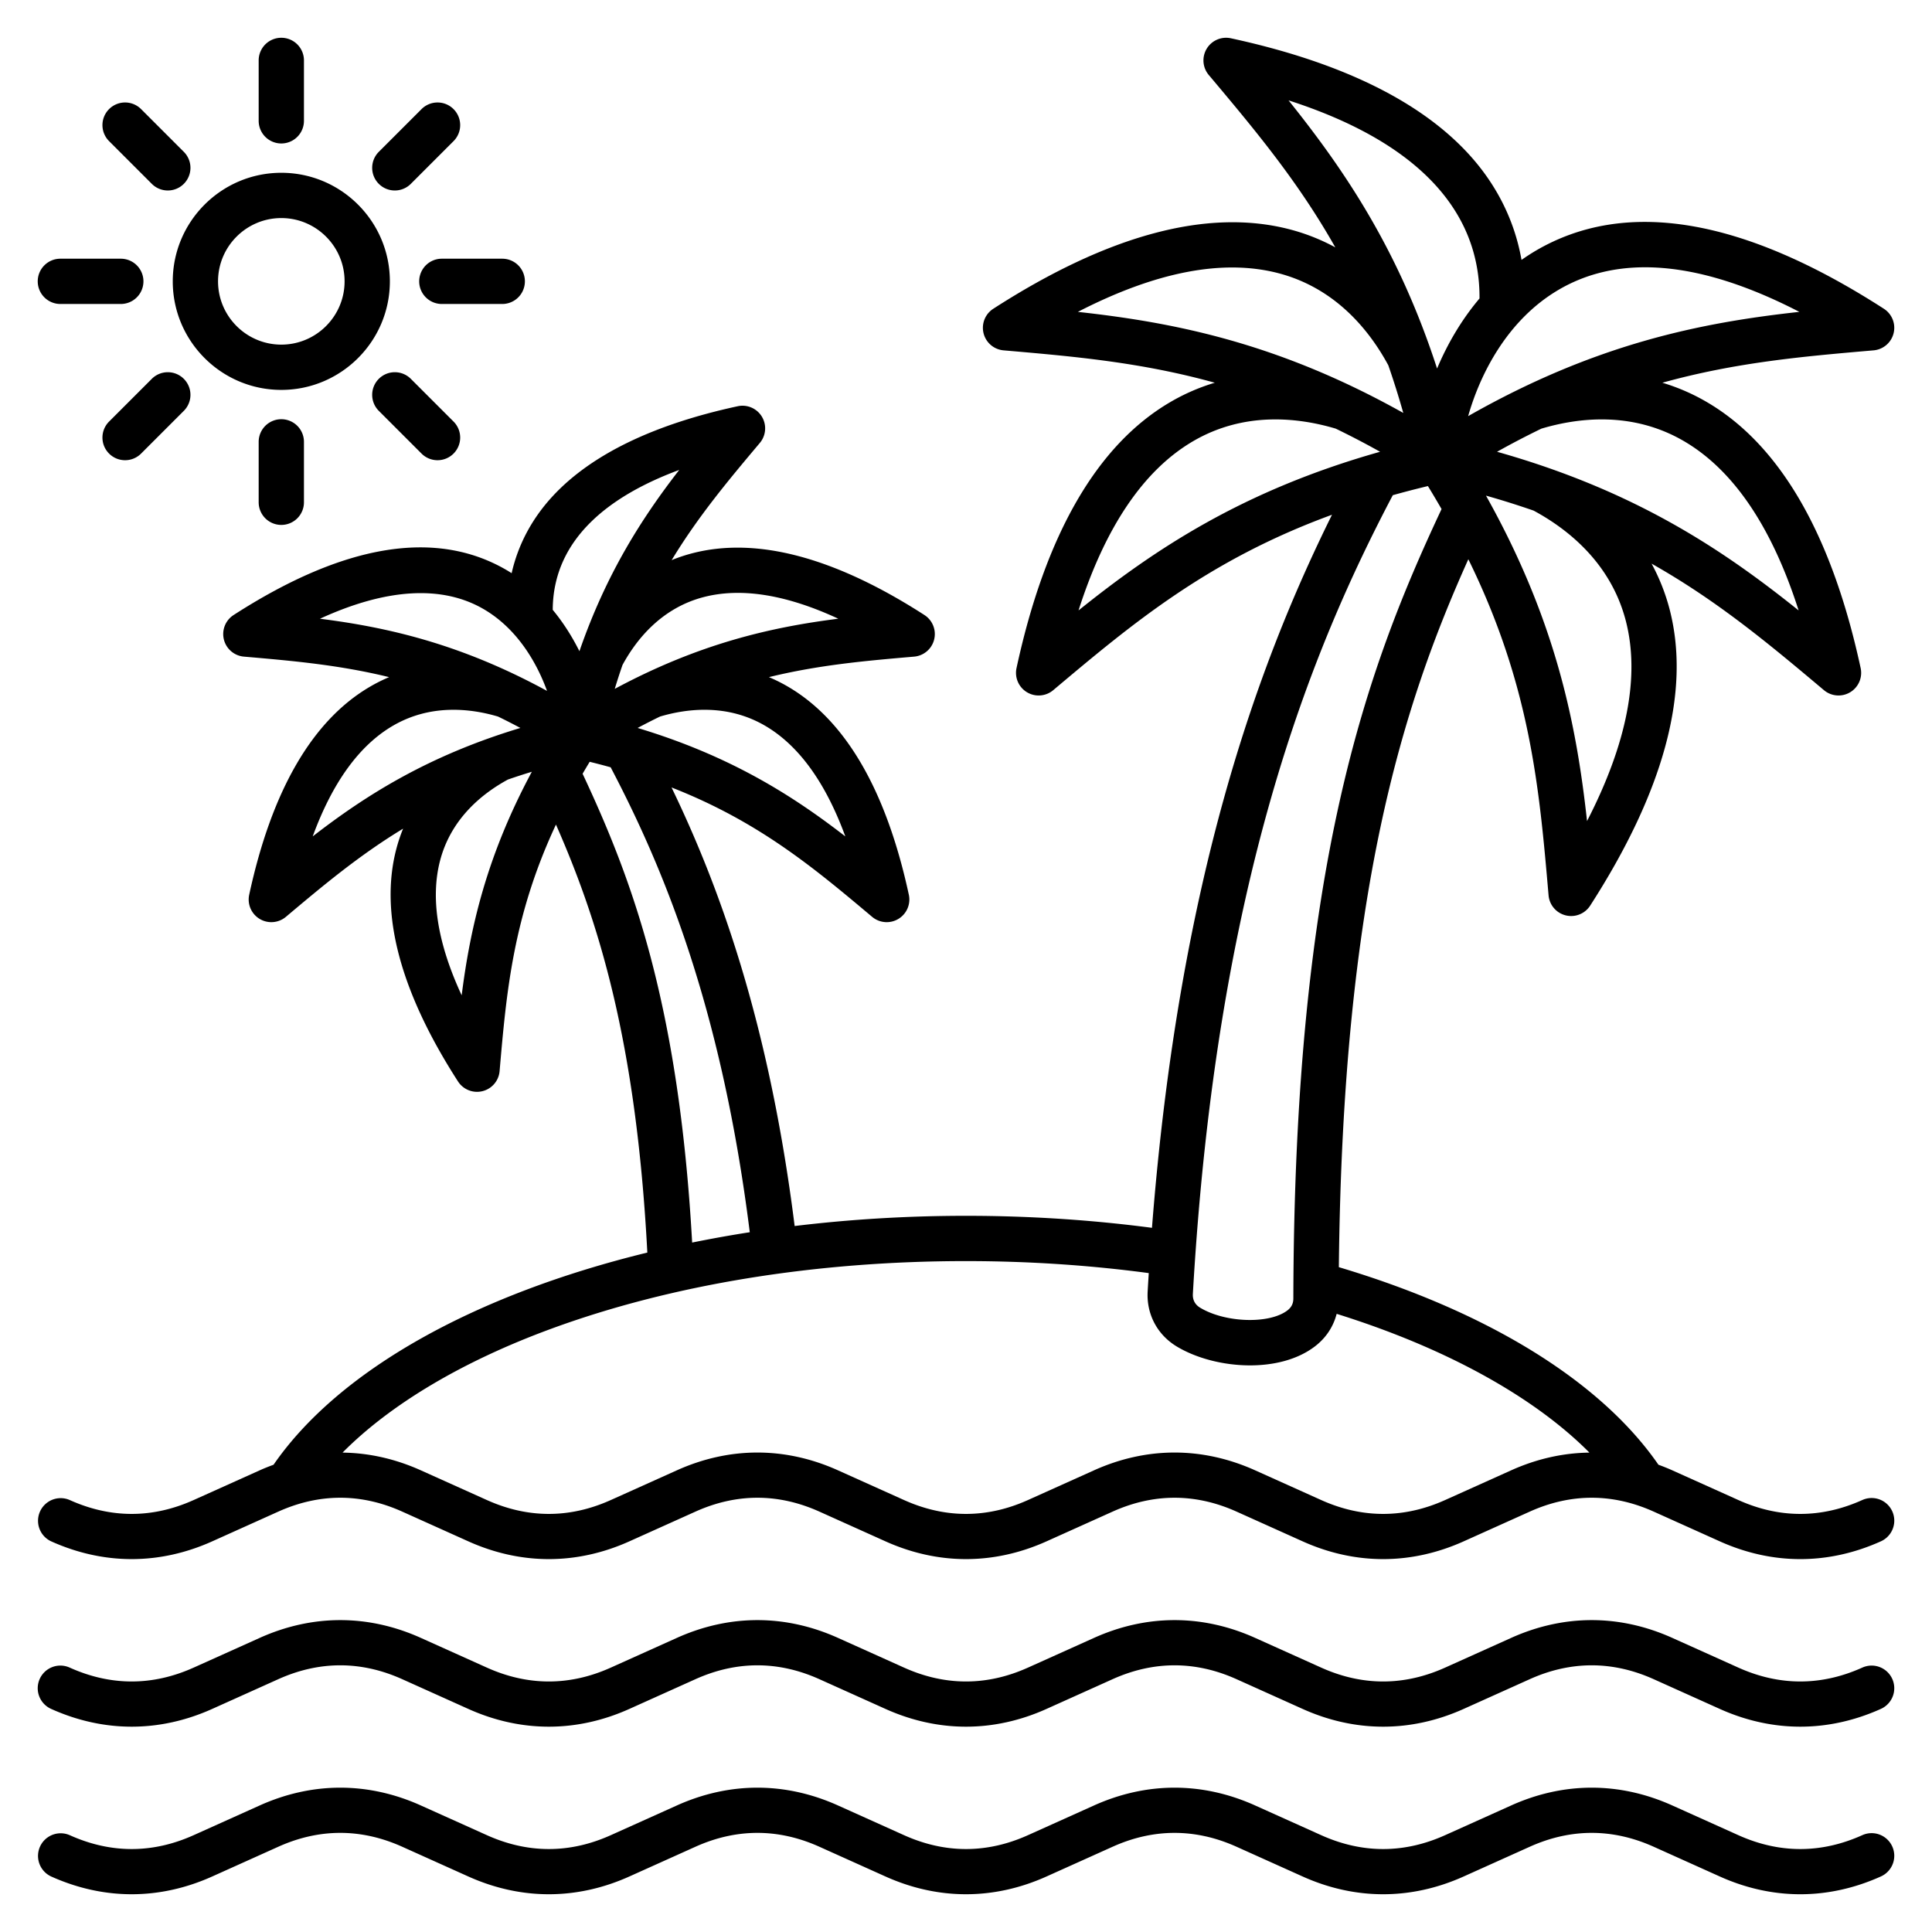
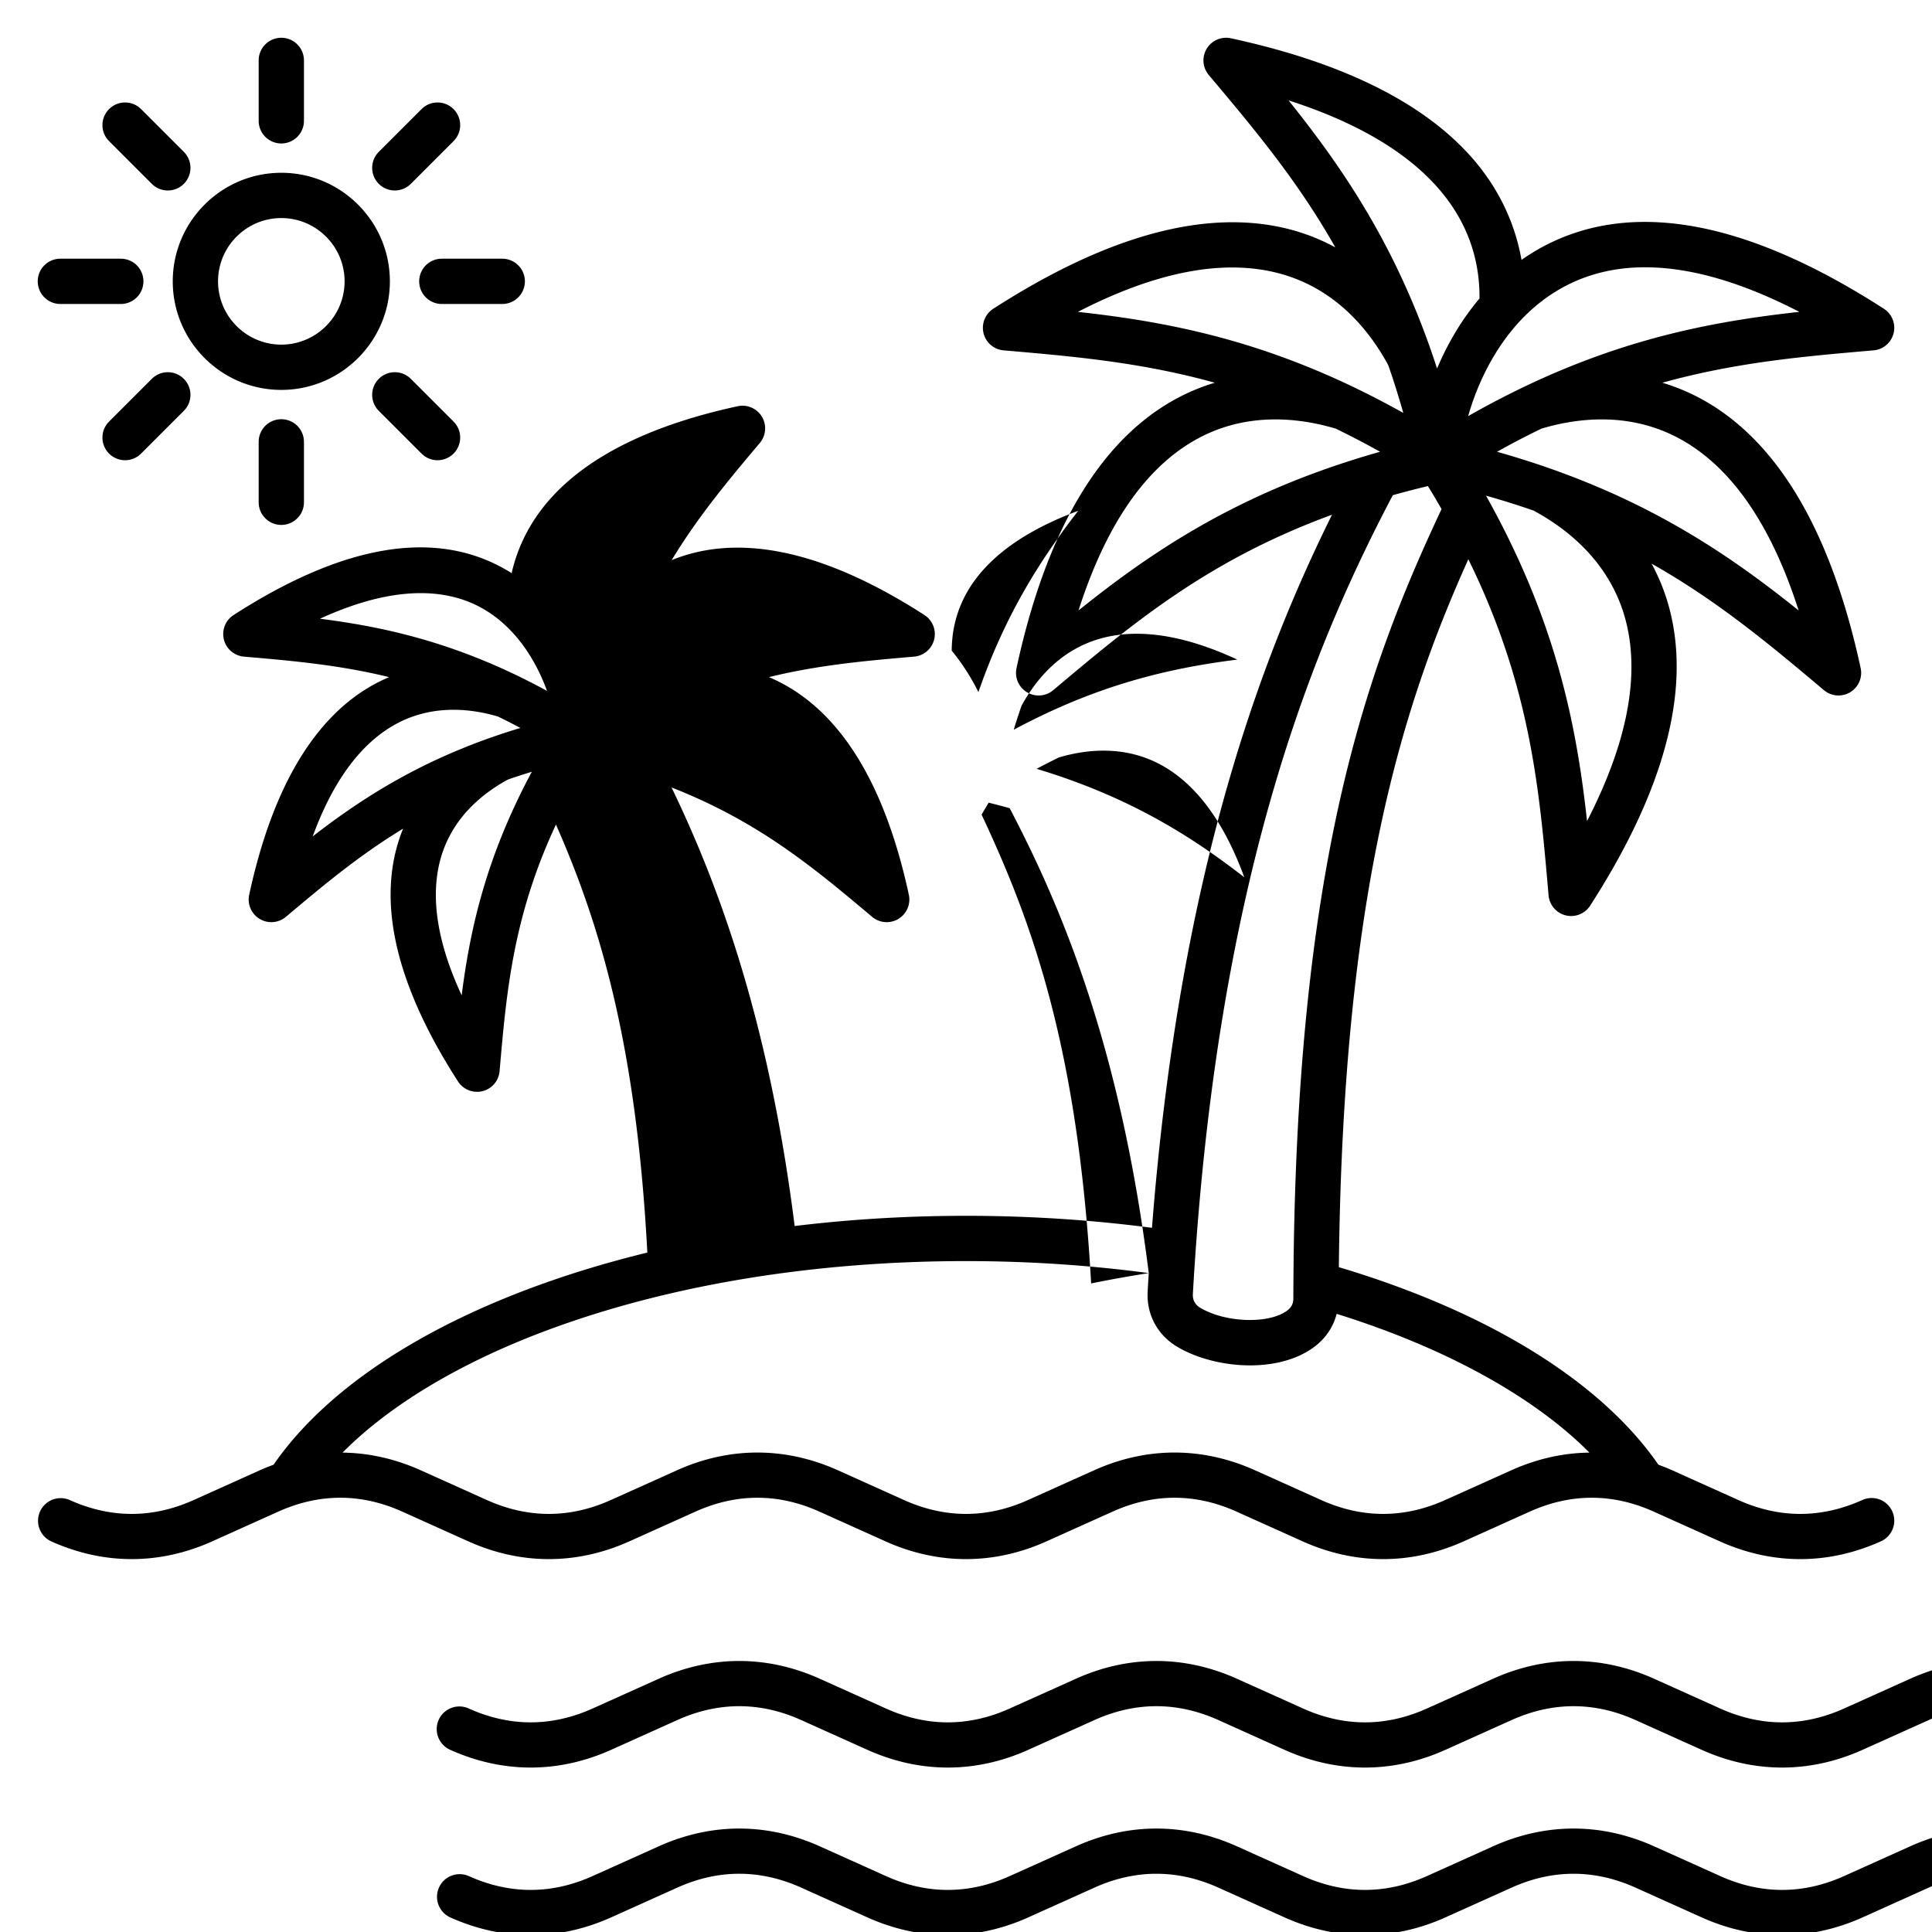
<svg xmlns="http://www.w3.org/2000/svg" width="512" height="512">
-   <path d="M134.324 151.118c-18.766-11.002-43.13-7.008-72.421 11.874a6 6 0 0 0 2.735 11.02c12.77 1.103 25.201 2.183 38.481 5.435a43.364 43.364 0 0 0-5.135 2.575c-15.228 8.936-25.975 27.471-31.943 55.09a5.999 5.999 0 0 0 9.726 5.859c9.811-8.25 19.365-16.277 31.056-23.368a43.509 43.509 0 0 0-1.813 5.453c-4.447 17.086 1.06 37.792 16.368 61.542a6 6 0 0 0 11.02-2.735c1.81-20.945 3.55-40.974 14.938-65.344 11.117 25.275 21.245 56.98 24.214 113.425-45.453 11.091-81.626 30.989-99.057 56.227-1.232.453-2.46.937-3.68 1.486l-17.47 7.861c-10.91 4.91-21.971 4.91-32.881 0a6.001 6.001 0 0 0-4.924 10.944c13.977 6.289 28.751 6.289 42.729 0l17.469-7.861c10.909-4.909 21.973-4.911 32.88 0l17.472 7.861c13.977 6.29 28.751 6.29 42.728 0l17.471-7.861c10.911-4.91 21.973-4.909 32.88 0l17.471 7.861c13.977 6.289 28.752 6.289 42.729 0l17.47-7.861c10.907-4.908 21.97-4.909 32.879 0l17.471 7.861c13.978 6.291 28.753 6.289 42.729 0l17.471-7.861c10.911-4.91 21.973-4.909 32.88 0l17.471 7.861c6.988 3.145 14.176 4.718 21.364 4.718s14.375-1.573 21.363-4.718a6 6 0 0 0-4.924-10.944c-10.911 4.911-21.973 4.91-32.88 0l-17.471-7.861a56.34 56.34 0 0 0-3.686-1.488c-15.247-22.075-45.115-40.534-84.695-52.357 1.038-99.302 16.862-148.761 34.315-187.608 16.456 33.544 18.809 60.663 21.263 89.071a6.001 6.001 0 0 0 11.02 2.735c19.615-30.43 26.696-56.863 21.048-78.565a53.643 53.643 0 0 0-4.77-12.075c17.664 9.976 31.463 21.575 45.679 33.531a5.997 5.997 0 0 0 6.958.548 6 6 0 0 0 2.769-6.407c-7.647-35.388-21.331-59.086-40.672-70.438a53.819 53.819 0 0 0-11.872-5.177c19.529-5.428 37.477-6.981 55.971-8.579a6.001 6.001 0 0 0 2.735-11.02c-37.455-24.143-68.492-29.323-92.249-15.396a55.513 55.513 0 0 0-3.785 2.449c-1.861-10.552-6.714-20.231-14.381-28.457-12.967-13.911-34.043-24.1-62.644-30.28a5.998 5.998 0 0 0-6.407 2.769 5.998 5.998 0 0 0 .548 6.957c11.956 14.217 23.556 28.016 33.531 45.68a53.688 53.688 0 0 0-12.075-4.769c-21.704-5.65-48.137 1.432-78.566 21.047a6 6 0 0 0 2.735 11.02c18.495 1.597 36.443 3.151 55.973 8.579a53.819 53.819 0 0 0-11.872 5.177c-19.341 11.352-33.024 35.05-40.672 70.438a5.999 5.999 0 0 0 9.727 5.859c20.955-17.624 41.006-34.474 73.875-46.485-19.607 39.63-40.493 96.475-47.706 188.97-16.013-2.111-32.558-3.183-49.28-3.183-15.557 0-30.774.933-45.414 2.706-6.822-54.325-20.119-90.317-32.626-116.224 23.176 9.075 37.85 21.411 53.159 34.287a5.997 5.997 0 0 0 6.958.548 6 6 0 0 0 2.769-6.407c-5.968-27.618-16.715-46.153-31.942-55.09a43.364 43.364 0 0 0-5.135-2.575c13.28-3.252 25.711-4.332 38.482-5.435a6.001 6.001 0 0 0 2.735-11.02c-23.751-15.311-44.457-20.816-61.541-16.368a43.54 43.54 0 0 0-5.455 1.813c7.092-11.691 15.119-21.245 23.369-31.055a6.001 6.001 0 0 0-5.859-9.727c-22.284 4.815-38.741 12.79-48.913 23.703-5.586 5.993-9.287 12.959-11.002 20.539-.422-.264-.838-.529-1.266-.78zm-6.07 10.352c8.863 5.196 14.017 14.188 16.716 21.626-22.779-12.408-42.08-16.834-60.174-19.125 17.58-8.078 32.41-8.981 43.458-2.501zm-24.196 30.901c10.024-5.881 20.643-4.633 27.922-2.477 1.948.943 3.923 1.949 5.929 3.021-24.316 7.326-40.824 17.716-55.04 28.742 5.222-14.26 12.317-24.079 21.189-29.286zm18.291 71.4c-6.391-13.776-8.317-25.736-5.726-35.692 2.927-11.244 11.314-17.87 17.986-21.493a166.824 166.824 0 0 1 6.335-2.058c-12.013 22.373-16.339 41.394-18.595 59.243zm308.491-99.304c3.818 14.671.368 32.487-10.258 53.122-2.83-25.785-8.278-53.188-26.779-86.239a222.975 222.975 0 0 1 12.625 3.968c9.012 4.863 20.423 13.827 24.412 29.149zm15.503-47.514c13.074 7.673 23.233 22.711 30.31 44.816-20.232-16.233-43.461-31.757-79.916-42.045a223.507 223.507 0 0 1 11.745-6.127c9.81-2.931 24.215-4.653 37.861 3.356zm-33.272-40.169c6.771-3.971 14.415-5.952 22.904-5.952 11.974 0 25.628 3.944 40.872 11.816-26.183 2.872-54.034 8.433-87.773 27.629 3.01-10.606 10.062-25.322 23.997-33.493zm-20.985 2.314c-4.973 5.878-8.635 12.362-11.247 18.566-10.199-31.457-24.482-52.517-39.358-71.063 33.415 10.756 50.78 28.69 50.605 52.497zm-53.319-6.705c15.323 3.989 24.287 15.403 29.15 24.415a223.723 223.723 0 0 1 3.967 12.623c-33.052-18.502-60.455-23.951-86.24-26.78 20.635-10.627 38.451-14.078 53.123-10.258zm-22.635 44.56c13.646-8.009 28.05-6.287 37.861-3.356a223.507 223.507 0 0 1 11.745 6.127c-36.455 10.288-59.684 25.812-79.916 42.045 7.076-22.105 17.236-37.143 30.31-44.816zm52.975 14.278a253.666 253.666 0 0 1 9.305-2.417 252.989 252.989 0 0 1 3.616 6.094c-19.942 42.469-39.038 94.531-39.277 209.193-.002 1.34-.497 2.344-1.558 3.161-4.774 3.676-16.454 3.322-23.141-.703-1.354-.814-2.021-2.079-1.931-3.658 6.26-109.364 31.371-170.588 52.986-211.67zm-64.673 206.153a849.041 849.041 0 0 0-.292 4.83c-.348 6.039 2.539 11.507 7.723 14.627 5.198 3.129 12.372 5 19.411 5 6.381 0 12.652-1.538 17.239-5.071 2.9-2.233 4.843-5.203 5.711-8.587 28.789 8.984 52.223 21.907 66.987 36.774-6.984.086-13.963 1.645-20.754 4.701l-17.471 7.861c-10.91 4.91-21.971 4.91-32.881 0l-17.47-7.861c-13.977-6.29-28.751-6.291-42.728 0l-17.47 7.861c-10.91 4.91-21.973 4.91-32.881 0l-17.471-7.861c-13.975-6.29-28.751-6.291-42.728 0l-17.472 7.861c-10.906 4.91-21.971 4.91-32.879 0l-17.471-7.861c-6.792-3.057-13.773-4.615-20.759-4.701 12.656-12.768 31.704-24.145 55.192-32.781 31.976-11.758 70.022-17.973 110.027-17.973 16.456 0 32.718 1.075 48.437 3.181zm-105.736-10.832a336.47 336.47 0 0 0-15.271 2.74c-3.569-63.67-16.121-96.669-29.032-124.239a195.161 195.161 0 0 1 1.878-3.167c1.902.467 3.752.953 5.559 1.454 13.442 25.632 29.274 62.613 36.866 123.212zm4.133-134.181c8.871 5.207 15.966 15.026 21.188 29.286-14.215-11.026-30.723-21.416-55.04-28.742a167.504 167.504 0 0 1 5.93-3.022c7.283-2.157 17.899-3.404 27.922 2.478zm-16.364-34.135c9.956-2.59 21.914-.665 35.69 5.727-17.849 2.255-36.869 6.581-59.243 18.595a169.186 169.186 0 0 1 2.057-6.334c3.624-6.672 10.251-15.06 21.496-17.988zm-6.466-33.699c-9.926 12.805-19.332 27.48-26.449 48.039-1.867-3.748-4.209-7.497-7.073-10.964.091-19.233 15.736-30.492 33.522-37.075zm321.471 364.804a6.002 6.002 0 0 1-3.01 7.935c-6.988 3.145-14.176 4.718-21.363 4.718-7.188 0-14.376-1.573-21.364-4.718l-17.471-7.861c-10.907-4.909-21.969-4.91-32.88 0l-17.471 7.861c-13.976 6.289-28.751 6.291-42.729 0l-17.471-7.861c-10.909-4.909-21.972-4.909-32.879 0l-17.47 7.861c-13.977 6.289-28.752 6.289-42.729 0l-17.471-7.861c-10.907-4.909-21.969-4.91-32.88 0l-17.471 7.861c-13.977 6.29-28.751 6.29-42.728 0l-17.472-7.861c-10.907-4.91-21.971-4.91-32.88 0l-17.469 7.861c-13.979 6.289-28.753 6.289-42.729 0a6.001 6.001 0 0 1 4.924-10.944c10.91 4.91 21.971 4.91 32.881 0l17.47-7.861c13.976-6.289 28.751-6.291 42.729 0l17.471 7.861c10.908 4.91 21.973 4.91 32.879 0l17.472-7.861c13.977-6.291 28.753-6.29 42.728 0l17.471 7.861c10.908 4.91 21.971 4.91 32.881 0l17.47-7.861c13.977-6.291 28.751-6.29 42.728 0l17.47 7.861c10.91 4.91 21.971 4.91 32.881 0l17.471-7.861c13.977-6.291 28.751-6.29 42.728 0l17.471 7.861c10.907 4.91 21.969 4.911 32.88 0a6 6 0 0 1 7.932 3.009zm0-44.406a6.002 6.002 0 0 1-3.01 7.935c-13.974 6.289-28.75 6.289-42.728 0l-17.471-7.861c-10.907-4.909-21.969-4.91-32.88 0l-17.471 7.861c-13.976 6.289-28.751 6.291-42.729 0l-17.471-7.861c-10.909-4.909-21.972-4.908-32.879 0l-17.469 7.86c-13.977 6.291-28.753 6.29-42.729.001l-17.471-7.861c-10.907-4.909-21.969-4.91-32.88 0l-17.471 7.861c-6.987 3.145-14.177 4.717-21.363 4.717-7.188.001-14.375-1.571-21.364-4.717l-17.472-7.861c-10.907-4.91-21.971-4.91-32.88 0l-17.469 7.861c-13.979 6.289-28.754 6.289-42.729 0a6.002 6.002 0 0 1-3.01-7.934 6 6 0 0 1 7.934-3.01c10.908 4.908 21.973 4.908 32.881 0l17.47-7.861c13.976-6.289 28.751-6.291 42.729 0l17.471 7.861c10.908 4.91 21.973 4.91 32.879 0l17.472-7.861c13.977-6.291 28.753-6.289 42.728 0l17.472 7.861c10.907 4.91 21.971 4.91 32.88 0l17.47-7.861c13.977-6.291 28.751-6.289 42.728 0l17.47 7.861c10.91 4.91 21.971 4.91 32.881 0l17.471-7.861c13.977-6.291 28.751-6.289 42.728 0l17.472 7.861c10.907 4.908 21.97 4.91 32.879 0a5.998 5.998 0 0 1 7.931 3.009zM74.551 103.327c15.863 0 28.769-12.905 28.769-28.769 0-15.862-12.905-28.768-28.769-28.768-15.862 0-28.768 12.905-28.768 28.768 0 15.864 12.905 28.769 28.768 28.769zm0-45.536c9.246 0 16.769 7.521 16.769 16.768s-7.522 16.769-16.769 16.769-16.768-7.522-16.768-16.769 7.522-16.768 16.768-16.768zm-6-25.77V16.008a6 6 0 0 1 12 0v16.013a6 6 0 0 1-12 0zm31.838 16.701a5.997 5.997 0 0 1 0-8.484l11.322-11.322a5.997 5.997 0 0 1 8.484 0 5.997 5.997 0 0 1 0 8.484l-11.322 11.322c-1.171 1.172-2.707 1.758-4.242 1.758s-3.071-.586-4.242-1.758zm16.701 19.837h16.012a6 6 0 0 1 0 12H117.09a6 6 0 0 1 0-12zm-5.379 51.644-11.322-11.322a5.997 5.997 0 0 1 0-8.484 5.997 5.997 0 0 1 8.484 0l11.322 11.322a5.997 5.997 0 0 1 0 8.484c-1.171 1.172-2.707 1.758-4.242 1.758s-3.071-.586-4.242-1.758zm-37.16 18.906a6 6 0 0 1-6-6v-16.012a6 6 0 0 1 12 0v16.012a6 6 0 0 1-6 6zm-41.402-17.148a5.979 5.979 0 0 1-4.242-1.758 5.997 5.997 0 0 1 0-8.484l11.322-11.322a5.997 5.997 0 0 1 8.484 0 5.997 5.997 0 0 1 0 8.484l-11.322 11.322a5.975 5.975 0 0 1-4.242 1.758zM10 74.559a6 6 0 0 1 6-6h16.013a6 6 0 0 1 0 12H16a6 6 0 0 1-6-6zm18.907-37.16a5.997 5.997 0 0 1 0-8.484 5.997 5.997 0 0 1 8.484 0l11.322 11.322a5.997 5.997 0 0 1 0 8.484c-1.171 1.172-2.707 1.758-4.242 1.758s-3.071-.586-4.242-1.758z" />
+   <path d="M134.324 151.118c-18.766-11.002-43.13-7.008-72.421 11.874a6 6 0 0 0 2.735 11.02c12.77 1.103 25.201 2.183 38.481 5.435a43.364 43.364 0 0 0-5.135 2.575c-15.228 8.936-25.975 27.471-31.943 55.09a5.999 5.999 0 0 0 9.726 5.859c9.811-8.25 19.365-16.277 31.056-23.368a43.509 43.509 0 0 0-1.813 5.453c-4.447 17.086 1.06 37.792 16.368 61.542a6 6 0 0 0 11.02-2.735c1.81-20.945 3.55-40.974 14.938-65.344 11.117 25.275 21.245 56.98 24.214 113.425-45.453 11.091-81.626 30.989-99.057 56.227-1.232.453-2.46.937-3.68 1.486l-17.47 7.861c-10.91 4.91-21.971 4.91-32.881 0a6.001 6.001 0 0 0-4.924 10.944c13.977 6.289 28.751 6.289 42.729 0l17.469-7.861c10.909-4.909 21.973-4.911 32.88 0l17.472 7.861c13.977 6.29 28.751 6.29 42.728 0l17.471-7.861c10.911-4.91 21.973-4.909 32.88 0l17.471 7.861c13.977 6.289 28.752 6.289 42.729 0l17.47-7.861c10.907-4.908 21.97-4.909 32.879 0l17.471 7.861c13.978 6.291 28.753 6.289 42.729 0l17.471-7.861c10.911-4.91 21.973-4.909 32.88 0l17.471 7.861c6.988 3.145 14.176 4.718 21.364 4.718s14.375-1.573 21.363-4.718a6 6 0 0 0-4.924-10.944c-10.911 4.911-21.973 4.91-32.88 0l-17.471-7.861a56.34 56.34 0 0 0-3.686-1.488c-15.247-22.075-45.115-40.534-84.695-52.357 1.038-99.302 16.862-148.761 34.315-187.608 16.456 33.544 18.809 60.663 21.263 89.071a6.001 6.001 0 0 0 11.02 2.735c19.615-30.43 26.696-56.863 21.048-78.565a53.643 53.643 0 0 0-4.77-12.075c17.664 9.976 31.463 21.575 45.679 33.531a5.997 5.997 0 0 0 6.958.548 6 6 0 0 0 2.769-6.407c-7.647-35.388-21.331-59.086-40.672-70.438a53.819 53.819 0 0 0-11.872-5.177c19.529-5.428 37.477-6.981 55.971-8.579a6.001 6.001 0 0 0 2.735-11.02c-37.455-24.143-68.492-29.323-92.249-15.396a55.513 55.513 0 0 0-3.785 2.449c-1.861-10.552-6.714-20.231-14.381-28.457-12.967-13.911-34.043-24.1-62.644-30.28a5.998 5.998 0 0 0-6.407 2.769 5.998 5.998 0 0 0 .548 6.957c11.956 14.217 23.556 28.016 33.531 45.68a53.688 53.688 0 0 0-12.075-4.769c-21.704-5.65-48.137 1.432-78.566 21.047a6 6 0 0 0 2.735 11.02c18.495 1.597 36.443 3.151 55.973 8.579a53.819 53.819 0 0 0-11.872 5.177c-19.341 11.352-33.024 35.05-40.672 70.438a5.999 5.999 0 0 0 9.727 5.859c20.955-17.624 41.006-34.474 73.875-46.485-19.607 39.63-40.493 96.475-47.706 188.97-16.013-2.111-32.558-3.183-49.28-3.183-15.557 0-30.774.933-45.414 2.706-6.822-54.325-20.119-90.317-32.626-116.224 23.176 9.075 37.85 21.411 53.159 34.287a5.997 5.997 0 0 0 6.958.548 6 6 0 0 0 2.769-6.407c-5.968-27.618-16.715-46.153-31.942-55.09a43.364 43.364 0 0 0-5.135-2.575c13.28-3.252 25.711-4.332 38.482-5.435a6.001 6.001 0 0 0 2.735-11.02c-23.751-15.311-44.457-20.816-61.541-16.368a43.54 43.54 0 0 0-5.455 1.813c7.092-11.691 15.119-21.245 23.369-31.055a6.001 6.001 0 0 0-5.859-9.727c-22.284 4.815-38.741 12.79-48.913 23.703-5.586 5.993-9.287 12.959-11.002 20.539-.422-.264-.838-.529-1.266-.78zm-6.07 10.352c8.863 5.196 14.017 14.188 16.716 21.626-22.779-12.408-42.08-16.834-60.174-19.125 17.58-8.078 32.41-8.981 43.458-2.501zm-24.196 30.901c10.024-5.881 20.643-4.633 27.922-2.477 1.948.943 3.923 1.949 5.929 3.021-24.316 7.326-40.824 17.716-55.04 28.742 5.222-14.26 12.317-24.079 21.189-29.286zm18.291 71.4c-6.391-13.776-8.317-25.736-5.726-35.692 2.927-11.244 11.314-17.87 17.986-21.493a166.824 166.824 0 0 1 6.335-2.058c-12.013 22.373-16.339 41.394-18.595 59.243zm308.491-99.304c3.818 14.671.368 32.487-10.258 53.122-2.83-25.785-8.278-53.188-26.779-86.239a222.975 222.975 0 0 1 12.625 3.968c9.012 4.863 20.423 13.827 24.412 29.149zm15.503-47.514c13.074 7.673 23.233 22.711 30.31 44.816-20.232-16.233-43.461-31.757-79.916-42.045a223.507 223.507 0 0 1 11.745-6.127c9.81-2.931 24.215-4.653 37.861 3.356zm-33.272-40.169c6.771-3.971 14.415-5.952 22.904-5.952 11.974 0 25.628 3.944 40.872 11.816-26.183 2.872-54.034 8.433-87.773 27.629 3.01-10.606 10.062-25.322 23.997-33.493zm-20.985 2.314c-4.973 5.878-8.635 12.362-11.247 18.566-10.199-31.457-24.482-52.517-39.358-71.063 33.415 10.756 50.78 28.69 50.605 52.497zm-53.319-6.705c15.323 3.989 24.287 15.403 29.15 24.415a223.723 223.723 0 0 1 3.967 12.623c-33.052-18.502-60.455-23.951-86.24-26.78 20.635-10.627 38.451-14.078 53.123-10.258zm-22.635 44.56c13.646-8.009 28.05-6.287 37.861-3.356a223.507 223.507 0 0 1 11.745 6.127c-36.455 10.288-59.684 25.812-79.916 42.045 7.076-22.105 17.236-37.143 30.31-44.816zm52.975 14.278a253.666 253.666 0 0 1 9.305-2.417 252.989 252.989 0 0 1 3.616 6.094c-19.942 42.469-39.038 94.531-39.277 209.193-.002 1.34-.497 2.344-1.558 3.161-4.774 3.676-16.454 3.322-23.141-.703-1.354-.814-2.021-2.079-1.931-3.658 6.26-109.364 31.371-170.588 52.986-211.67zm-64.673 206.153a849.041 849.041 0 0 0-.292 4.83c-.348 6.039 2.539 11.507 7.723 14.627 5.198 3.129 12.372 5 19.411 5 6.381 0 12.652-1.538 17.239-5.071 2.9-2.233 4.843-5.203 5.711-8.587 28.789 8.984 52.223 21.907 66.987 36.774-6.984.086-13.963 1.645-20.754 4.701l-17.471 7.861c-10.91 4.91-21.971 4.91-32.881 0l-17.47-7.861c-13.977-6.29-28.751-6.291-42.728 0l-17.47 7.861c-10.91 4.91-21.973 4.91-32.881 0l-17.471-7.861c-13.975-6.29-28.751-6.291-42.728 0l-17.472 7.861c-10.906 4.91-21.971 4.91-32.879 0l-17.471-7.861c-6.792-3.057-13.773-4.615-20.759-4.701 12.656-12.768 31.704-24.145 55.192-32.781 31.976-11.758 70.022-17.973 110.027-17.973 16.456 0 32.718 1.075 48.437 3.181za336.47 336.47 0 0 0-15.271 2.74c-3.569-63.67-16.121-96.669-29.032-124.239a195.161 195.161 0 0 1 1.878-3.167c1.902.467 3.752.953 5.559 1.454 13.442 25.632 29.274 62.613 36.866 123.212zm4.133-134.181c8.871 5.207 15.966 15.026 21.188 29.286-14.215-11.026-30.723-21.416-55.04-28.742a167.504 167.504 0 0 1 5.93-3.022c7.283-2.157 17.899-3.404 27.922 2.478zm-16.364-34.135c9.956-2.59 21.914-.665 35.69 5.727-17.849 2.255-36.869 6.581-59.243 18.595a169.186 169.186 0 0 1 2.057-6.334c3.624-6.672 10.251-15.06 21.496-17.988zm-6.466-33.699c-9.926 12.805-19.332 27.48-26.449 48.039-1.867-3.748-4.209-7.497-7.073-10.964.091-19.233 15.736-30.492 33.522-37.075zm321.471 364.804a6.002 6.002 0 0 1-3.01 7.935c-6.988 3.145-14.176 4.718-21.363 4.718-7.188 0-14.376-1.573-21.364-4.718l-17.471-7.861c-10.907-4.909-21.969-4.91-32.88 0l-17.471 7.861c-13.976 6.289-28.751 6.291-42.729 0l-17.471-7.861c-10.909-4.909-21.972-4.909-32.879 0l-17.47 7.861c-13.977 6.289-28.752 6.289-42.729 0l-17.471-7.861c-10.907-4.909-21.969-4.91-32.88 0l-17.471 7.861c-13.977 6.29-28.751 6.29-42.728 0l-17.472-7.861c-10.907-4.91-21.971-4.91-32.88 0l-17.469 7.861c-13.979 6.289-28.753 6.289-42.729 0a6.001 6.001 0 0 1 4.924-10.944c10.91 4.91 21.971 4.91 32.881 0l17.47-7.861c13.976-6.289 28.751-6.291 42.729 0l17.471 7.861c10.908 4.91 21.973 4.91 32.879 0l17.472-7.861c13.977-6.291 28.753-6.29 42.728 0l17.471 7.861c10.908 4.91 21.971 4.91 32.881 0l17.47-7.861c13.977-6.291 28.751-6.29 42.728 0l17.47 7.861c10.91 4.91 21.971 4.91 32.881 0l17.471-7.861c13.977-6.291 28.751-6.29 42.728 0l17.471 7.861c10.907 4.91 21.969 4.911 32.88 0a6 6 0 0 1 7.932 3.009zm0-44.406a6.002 6.002 0 0 1-3.01 7.935c-13.974 6.289-28.75 6.289-42.728 0l-17.471-7.861c-10.907-4.909-21.969-4.91-32.88 0l-17.471 7.861c-13.976 6.289-28.751 6.291-42.729 0l-17.471-7.861c-10.909-4.909-21.972-4.908-32.879 0l-17.469 7.86c-13.977 6.291-28.753 6.29-42.729.001l-17.471-7.861c-10.907-4.909-21.969-4.91-32.88 0l-17.471 7.861c-6.987 3.145-14.177 4.717-21.363 4.717-7.188.001-14.375-1.571-21.364-4.717l-17.472-7.861c-10.907-4.91-21.971-4.91-32.88 0l-17.469 7.861c-13.979 6.289-28.754 6.289-42.729 0a6.002 6.002 0 0 1-3.01-7.934 6 6 0 0 1 7.934-3.01c10.908 4.908 21.973 4.908 32.881 0l17.47-7.861c13.976-6.289 28.751-6.291 42.729 0l17.471 7.861c10.908 4.91 21.973 4.91 32.879 0l17.472-7.861c13.977-6.291 28.753-6.289 42.728 0l17.472 7.861c10.907 4.91 21.971 4.91 32.88 0l17.47-7.861c13.977-6.291 28.751-6.289 42.728 0l17.47 7.861c10.91 4.91 21.971 4.91 32.881 0l17.471-7.861c13.977-6.291 28.751-6.289 42.728 0l17.472 7.861c10.907 4.908 21.97 4.91 32.879 0a5.998 5.998 0 0 1 7.931 3.009zM74.551 103.327c15.863 0 28.769-12.905 28.769-28.769 0-15.862-12.905-28.768-28.769-28.768-15.862 0-28.768 12.905-28.768 28.768 0 15.864 12.905 28.769 28.768 28.769zm0-45.536c9.246 0 16.769 7.521 16.769 16.768s-7.522 16.769-16.769 16.769-16.768-7.522-16.768-16.769 7.522-16.768 16.768-16.768zm-6-25.77V16.008a6 6 0 0 1 12 0v16.013a6 6 0 0 1-12 0zm31.838 16.701a5.997 5.997 0 0 1 0-8.484l11.322-11.322a5.997 5.997 0 0 1 8.484 0 5.997 5.997 0 0 1 0 8.484l-11.322 11.322c-1.171 1.172-2.707 1.758-4.242 1.758s-3.071-.586-4.242-1.758zm16.701 19.837h16.012a6 6 0 0 1 0 12H117.09a6 6 0 0 1 0-12zm-5.379 51.644-11.322-11.322a5.997 5.997 0 0 1 0-8.484 5.997 5.997 0 0 1 8.484 0l11.322 11.322a5.997 5.997 0 0 1 0 8.484c-1.171 1.172-2.707 1.758-4.242 1.758s-3.071-.586-4.242-1.758zm-37.16 18.906a6 6 0 0 1-6-6v-16.012a6 6 0 0 1 12 0v16.012a6 6 0 0 1-6 6zm-41.402-17.148a5.979 5.979 0 0 1-4.242-1.758 5.997 5.997 0 0 1 0-8.484l11.322-11.322a5.997 5.997 0 0 1 8.484 0 5.997 5.997 0 0 1 0 8.484l-11.322 11.322a5.975 5.975 0 0 1-4.242 1.758zM10 74.559a6 6 0 0 1 6-6h16.013a6 6 0 0 1 0 12H16a6 6 0 0 1-6-6zm18.907-37.16a5.997 5.997 0 0 1 0-8.484 5.997 5.997 0 0 1 8.484 0l11.322 11.322a5.997 5.997 0 0 1 0 8.484c-1.171 1.172-2.707 1.758-4.242 1.758s-3.071-.586-4.242-1.758z" />
</svg>